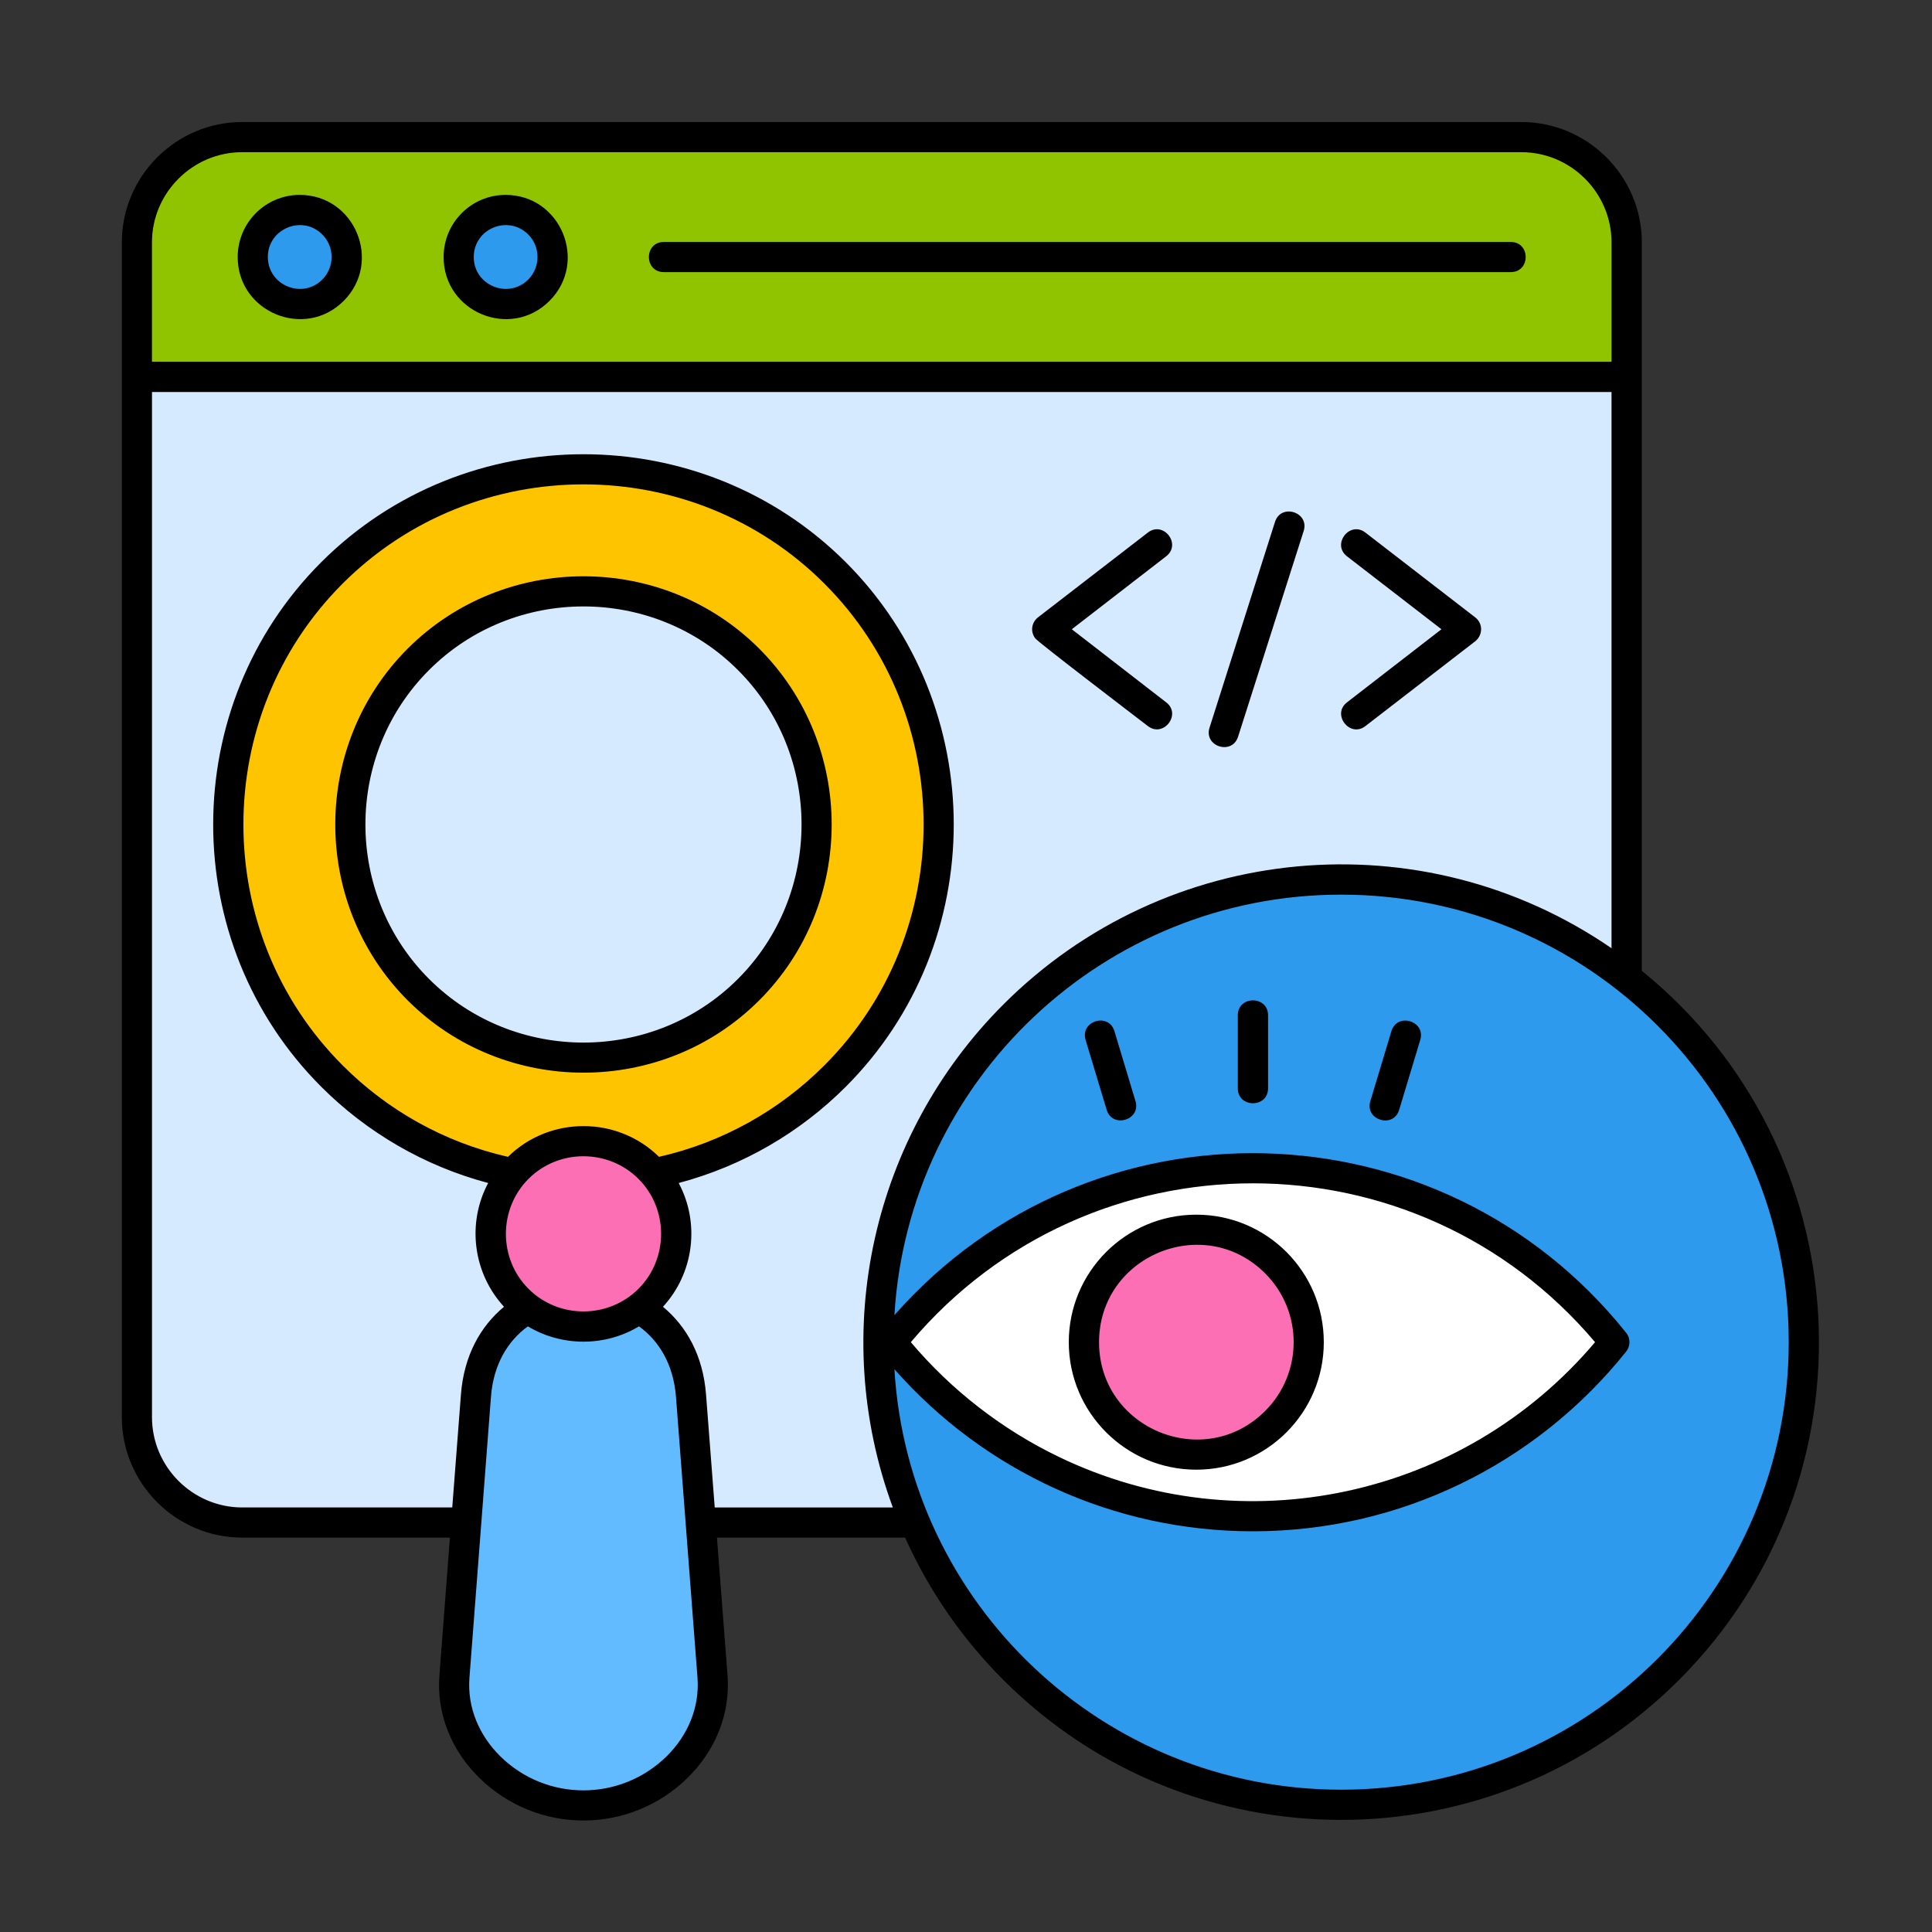
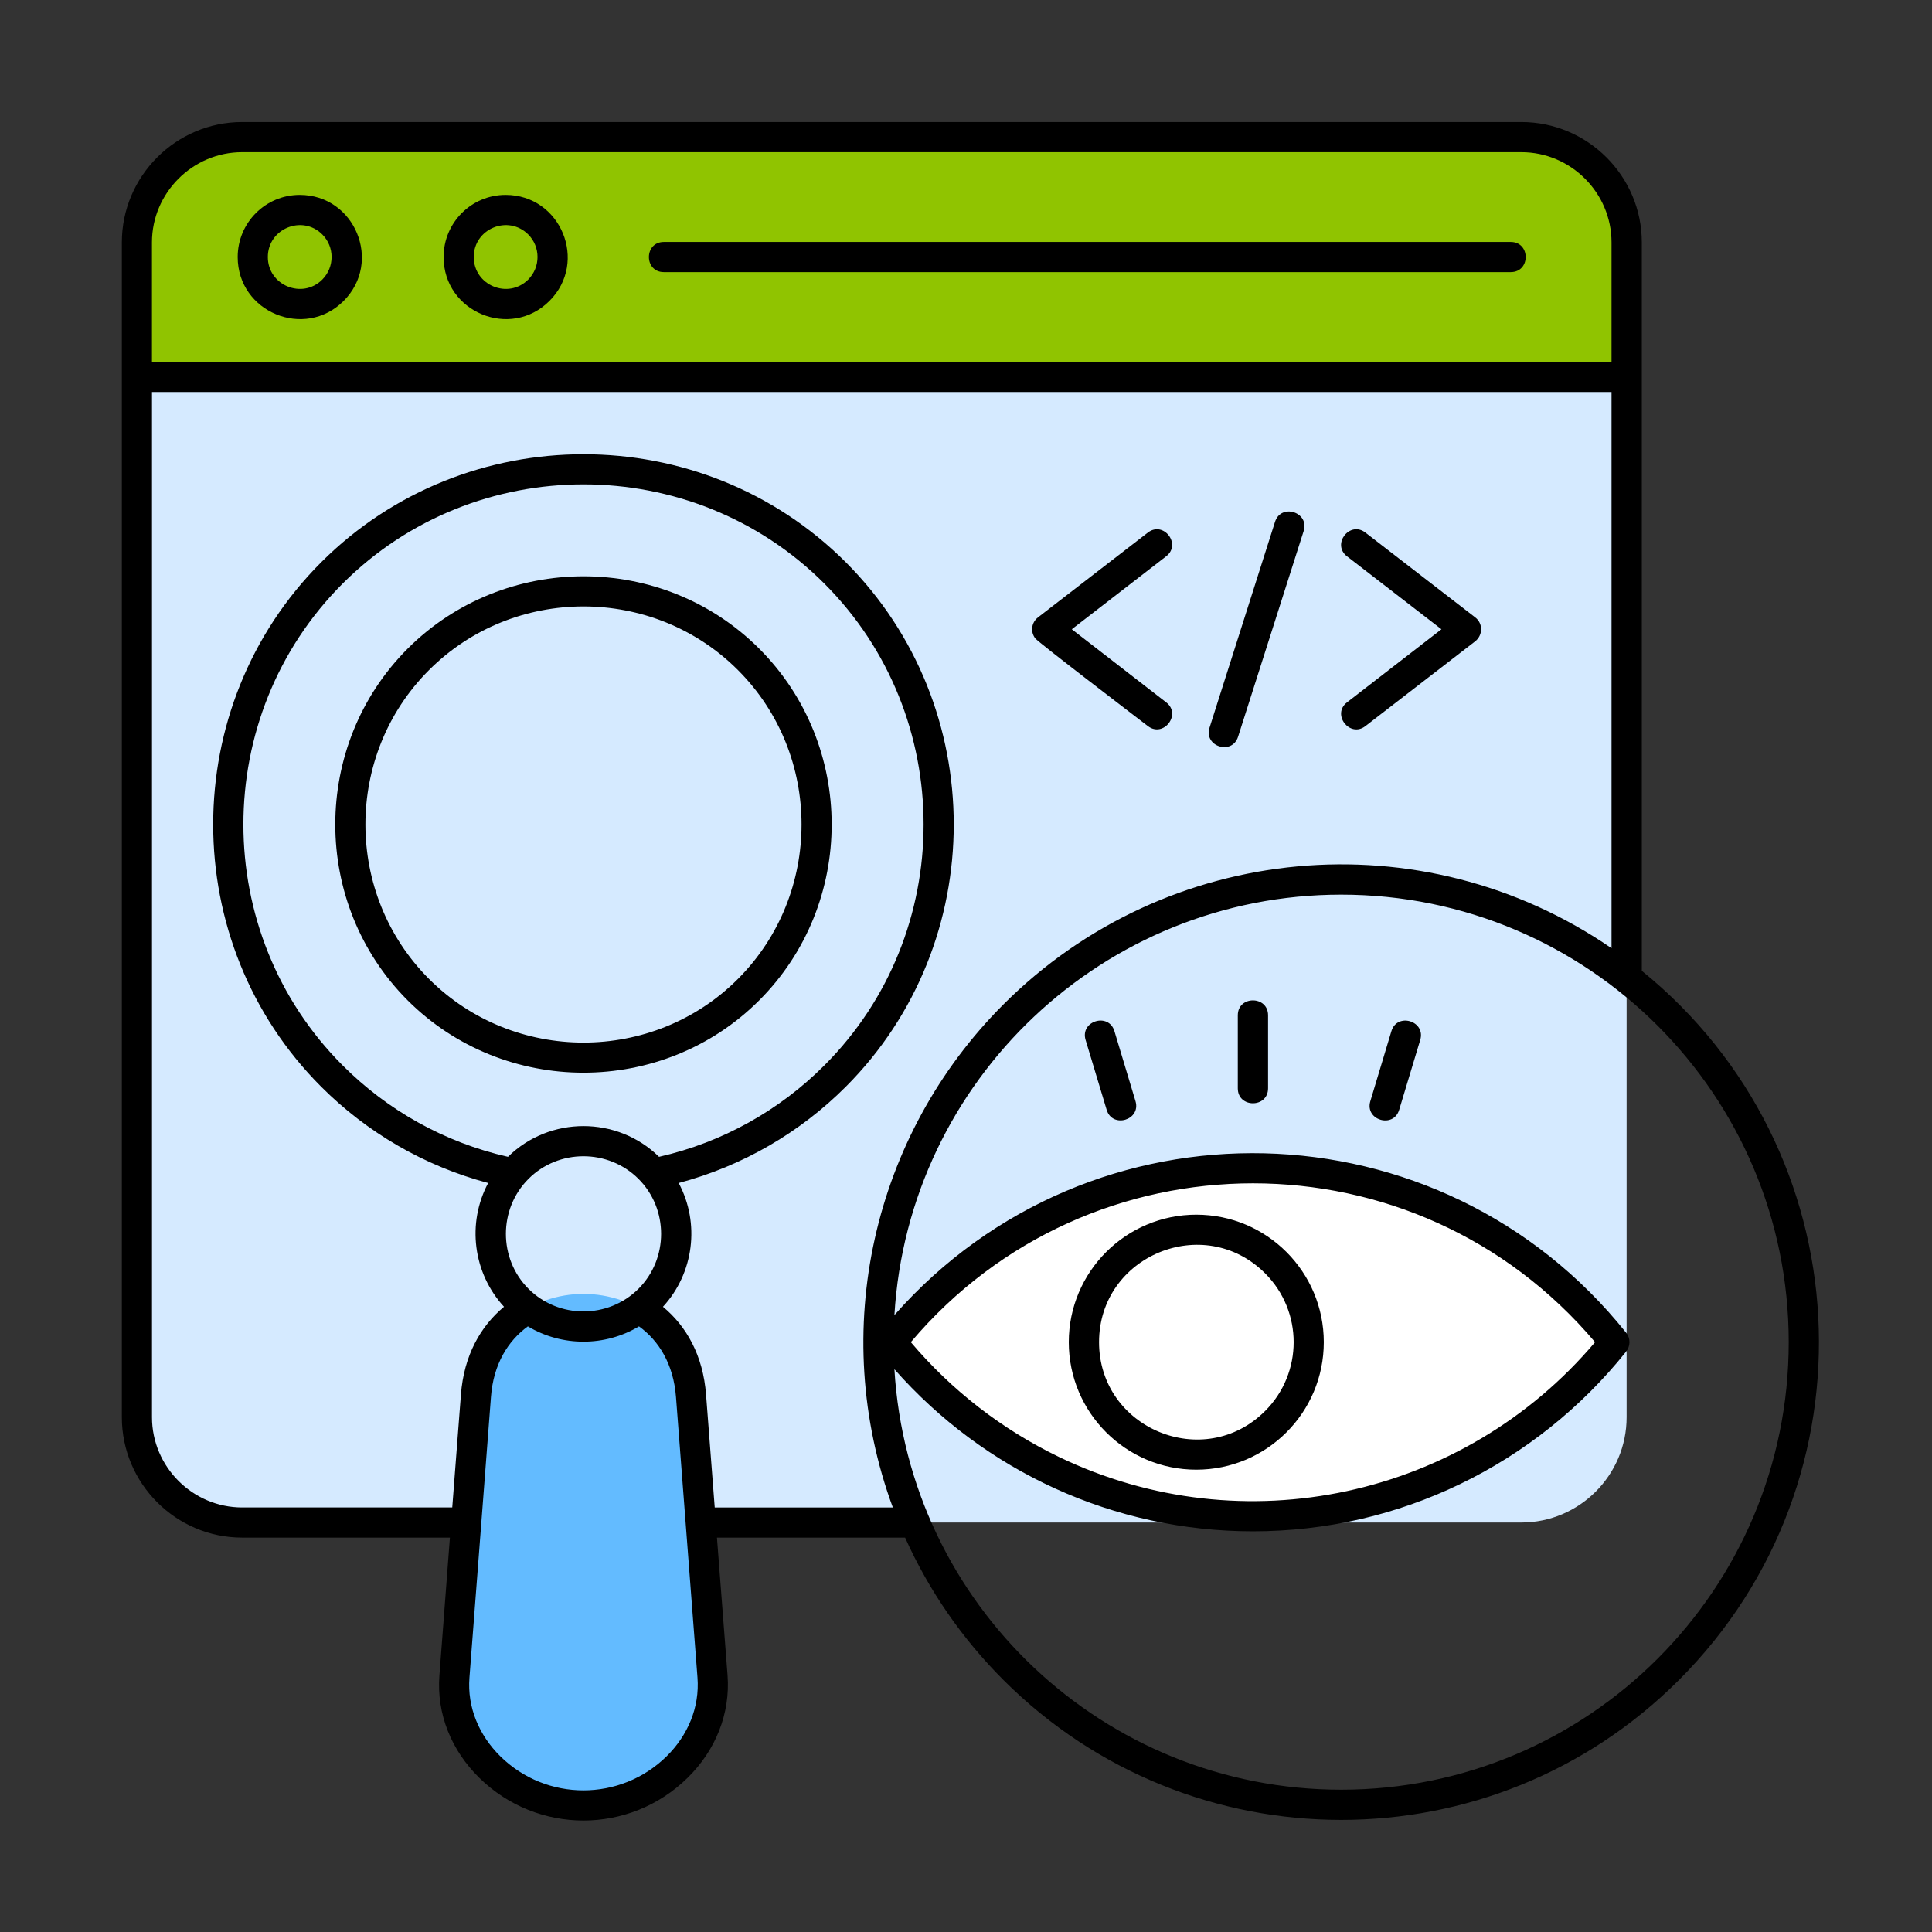
<svg xmlns="http://www.w3.org/2000/svg" version="1.1" id="Layer_1" x="0px" y="0px" viewBox="0 0 512 512" style="enable-background:new 0 0 512 512;" xml:space="preserve">
  <rect x="0" y="0" width="512" height="512" fill="#333333" stroke="none" />
  <style type="text/css">
	.st0{fill-rule:evenodd;clip-rule:evenodd;fill:#4EB1FC;}
	.st1{fill-rule:evenodd;clip-rule:evenodd;fill:#FE5151;}
	.st2{fill-rule:evenodd;clip-rule:evenodd;fill:#FFC400;}
	.st3{fill-rule:evenodd;clip-rule:evenodd;fill:#90C400;}
	.st4{fill-rule:evenodd;clip-rule:evenodd;fill:#D5EAFF;}
	.st5{fill-rule:evenodd;clip-rule:evenodd;fill:#63BBFF;}
	.st6{fill-rule:evenodd;clip-rule:evenodd;fill:#FFFFFF;}
	.st7{fill-rule:evenodd;clip-rule:evenodd;fill:#EFD233;}
	.st8{fill-rule:evenodd;clip-rule:evenodd;fill:#FF0000;}
	.st9{fill-rule:evenodd;clip-rule:evenodd;fill:#FFD7CC;}
	.st10{fill-rule:evenodd;clip-rule:evenodd;fill:#B3B4FC;}
	.st11{fill-rule:evenodd;clip-rule:evenodd;fill:#FA2D2D;}
	.st12{fill-rule:evenodd;clip-rule:evenodd;fill:#7B7DD9;}
	.st13{fill-rule:evenodd;clip-rule:evenodd;fill:#2F92E0;}
	.st14{fill-rule:evenodd;clip-rule:evenodd;fill:#B0D8FF;}
	.st15{fill-rule:evenodd;clip-rule:evenodd;fill:#999999;}
	.st16{fill-rule:evenodd;clip-rule:evenodd;fill:#FFEC82;}
	.st17{fill-rule:evenodd;clip-rule:evenodd;fill:#FC8AC3;}
	.st18{fill-rule:evenodd;clip-rule:evenodd;fill:#2D9AED;}
	.st19{fill-rule:evenodd;clip-rule:evenodd;fill:#76A100;}
	.st20{fill-rule:evenodd;clip-rule:evenodd;fill:#305675;}
	.st21{fill-rule:evenodd;clip-rule:evenodd;fill:#4E7DA3;}
	.st22{fill-rule:evenodd;clip-rule:evenodd;fill:#FF9F00;}
	.st23{fill-rule:evenodd;clip-rule:evenodd;fill:#D50000;}
	.st24{fill-rule:evenodd;clip-rule:evenodd;fill:#FC6FB5;}
	.st25{fill-rule:evenodd;clip-rule:evenodd;fill:#FFA8D4;}
	.st26{fill-rule:evenodd;clip-rule:evenodd;}
	.st27{fill-rule:evenodd;clip-rule:evenodd;fill:#87CBFF;}
	.st28{fill-rule:evenodd;clip-rule:evenodd;fill:#0E8EF0;}
	.st29{fill-rule:evenodd;clip-rule:evenodd;fill:#C7DEF5;}
	
		.st30{fill-rule:evenodd;clip-rule:evenodd;fill:#90C400;stroke:#000000;stroke-width:7.994;stroke-linecap:round;stroke-linejoin:round;stroke-miterlimit:10;}
	.st31{fill-rule:evenodd;clip-rule:evenodd;fill:#B3B3B3;}
	.st32{fill-rule:evenodd;clip-rule:evenodd;fill:#808080;}
	.st33{fill-rule:evenodd;clip-rule:evenodd;fill:#6699FF;}
	
		.st34{fill-rule:evenodd;clip-rule:evenodd;fill:#2D9AED;stroke:#000000;stroke-width:0.992;stroke-linecap:round;stroke-linejoin:round;stroke-miterlimit:10;}
	.st35{fill-rule:evenodd;clip-rule:evenodd;fill:#CCCCCC;}
</style>
  <g>
    <path class="st4" d="M64.18,36.34h339c15.36,0,27.89,12.56,27.89,27.89v311.36c0,15.34-12.53,27.89-27.89,27.89h-339   c-15.34,0-27.89-12.56-27.89-27.89V64.23C36.29,48.9,48.84,36.34,64.18,36.34L64.18,36.34z" />
    <path class="st3" d="M64.18,36.34h339c15.36,0,27.89,12.56,27.89,27.89v35.66H36.29V64.23C36.29,48.9,48.84,36.34,64.18,36.34   L64.18,36.34z" />
-     <path class="st34" d="M79.43,56.47c6.43,0,11.65,5.22,11.65,11.65s-5.22,11.62-11.65,11.62c-6.41,0-11.62-5.19-11.62-11.62   S73.02,56.47,79.43,56.47L79.43,56.47z M133.83,56.47c6.41,0,11.62,5.22,11.62,11.65s-5.22,11.62-11.62,11.62   c-6.43,0-11.65-5.19-11.65-11.62S127.39,56.47,133.83,56.47L133.83,56.47z" />
-     <path class="st18" d="M355.44,478.29c67.52,0,122.6-55.08,122.6-122.6s-55.08-122.6-122.6-122.6s-122.6,55.08-122.6,122.6   S287.92,478.29,355.44,478.29L355.44,478.29z" />
-     <path class="st2" d="M154.63,312.77c-52.07,0-94.28-42.21-94.28-94.28s42.21-94.28,94.28-94.28c52.07,0,94.28,42.21,94.28,94.28   S206.7,312.77,154.63,312.77L154.63,312.77z M154.63,280.37c-34.19,0-61.88-27.69-61.88-61.88s27.69-61.88,61.88-61.88   s61.88,27.69,61.88,61.88S188.82,280.37,154.63,280.37L154.63,280.37z" />
    <path class="st5" d="M154.63,478.49c18.79,0,35.63-15.45,34.19-34.21l-5.7-74.41c-2.75-35.97-54.23-35.94-57,0l-5.7,74.41   C119,463.04,135.81,478.49,154.63,478.49L154.63,478.49z" />
-     <path class="st24" d="M154.63,351.58c13.55,0,24.6-11.06,24.6-24.6s-11.05-24.6-24.6-24.6c-13.55,0-24.6,11.06-24.6,24.6   S141.08,351.58,154.63,351.58L154.63,351.58z" />
    <path class="st6" d="M332.02,401.78c-38.78,0-73.33-18-95.81-46.09c22.48-28.09,57.03-46.12,95.81-46.12   c38.78,0,73.36,18.03,95.81,46.12C405.39,383.78,370.8,401.78,332.02,401.78L332.02,401.78z" />
-     <path class="st24" d="M317.03,385.48c16.41,0,29.79-13.38,29.79-29.79s-13.38-29.79-29.79-29.79c-16.38,0-29.76,13.38-29.76,29.79   S300.65,385.48,317.03,385.48L317.03,385.48z" />
    <path d="M435.09,257.27c58.37,47.28,63.07,134.73,9.86,187.94c-49.44,49.44-129.6,49.44-179.04,0   c-10.83-10.83-19.7-23.58-26.05-37.73h-49.86l2.81,36.51c0.77,10.2-3.23,19.93-10.57,27.13c-15.36,15.11-39.88,15.11-55.25,0   c-7.31-7.2-11.34-16.84-10.54-27.13l2.78-36.51H64.18c-17.55,0-31.89-14.34-31.89-31.89V64.23c0-17.55,14.34-31.89,31.89-31.89h339   c17.57,0,31.92,14.34,31.92,31.89V257.27z M337.89,138.3c1.59-4.99,9.18-2.58,7.6,2.41l-17.38,54.51   c-1.59,5.02-9.16,2.61-7.57-2.38L337.89,138.3z M356.97,147.43c-4.14-3.2,0.74-9.5,4.88-6.29l29.11,22.48   c2.13,1.64,2.01,4.79-0.08,6.38l-29.03,22.42c-4.14,3.2-9.01-3.12-4.88-6.29L382,166.76L356.97,147.43z M304.19,141.14   c4.14-3.2,9.01,3.09,4.85,6.29l-25,19.33l25,19.36c4.17,3.17-0.71,9.5-4.85,6.29c-3.32-2.55-29.03-22.17-29.82-23.22   c-1.36-1.73-1.05-4.22,0.71-5.58L304.19,141.14z M317.03,321.9c18.68,0,33.79,15.14,33.79,33.79c0,18.65-15.11,33.79-33.79,33.79   c-18.65,0-33.79-15.14-33.79-33.79C283.24,337.04,298.38,321.9,317.03,321.9L317.03,321.9z M335.28,337.46   c-16.21-16.21-44.02-4.68-44.02,18.23c0,22.9,27.81,34.44,44.02,18.23C345.35,363.85,345.35,347.53,335.28,337.46L335.28,337.46z    M175.92,72.11c-5.27,0-5.27-7.99,0-7.99h224.45c5.27,0,5.27,7.99,0,7.99H175.92z M134,51.65c14.6,0,21.97,17.74,11.62,28.09   s-28.06,2.98-28.06-11.62C117.56,59.02,124.9,51.65,134,51.65L134,51.65z M139.98,62.13c-5.33-5.3-14.43-1.53-14.43,5.98   s9.1,11.28,14.43,5.98C143.27,70.78,143.27,65.42,139.98,62.13L139.98,62.13z M79.43,51.65c14.63,0,21.97,17.74,11.65,28.09   c-10.35,10.35-28.09,2.98-28.09-11.62C62.99,59.02,70.36,51.65,79.43,51.65L79.43,51.65z M85.41,62.13   c-5.3-5.3-14.43-1.53-14.43,5.98s9.13,11.28,14.43,5.98C88.7,70.78,88.7,65.42,85.41,62.13L85.41,62.13z M427.07,251.29v-147.4   H40.28v271.7c0,13.12,10.77,23.9,23.9,23.9h55.67l2.3-29.91c0.79-10.37,5.22-18.14,11.42-23.27c-8.22-8.93-9.89-22.14-4.2-32.8   C112.4,309,97.2,300.08,85.13,288c-38.18-38.18-38.18-100.83,0-139.01c38.18-38.15,100.83-38.15,139.01,0   c38.15,38.18,38.15,100.83,0,139.01c-12.08,12.08-27.27,21-44.28,25.51c5.7,10.66,4.03,23.9-4.17,32.8   c6.21,5.13,10.63,12.9,11.42,23.27l2.3,29.91h47.2c-17.21-46.72-5.33-98.7,29.31-133.31C308.98,223.09,376.78,216.71,427.07,251.29   L427.07,251.29z M332.02,405.81c-36.79,0-71.09-15.85-94.99-42.95c3.71,62.33,55.47,111.43,118.4,111.43   c65.51,0,118.6-53.09,118.6-118.6c0-65.51-53.09-118.6-118.6-118.6c-62.93,0-114.69,49.1-118.4,111.43   c52.04-59.05,144.74-56.86,193.92,4.68c1.22,1.5,1.13,3.63-0.06,5.05c-11.82,14.77-26.84,26.82-44.05,35.09   C370.26,401.33,351.67,405.81,332.02,405.81L332.02,405.81z M368.73,273.29c1.5-5.05,9.16-2.75,7.65,2.3l-5.58,18.51   c-1.5,5.05-9.16,2.75-7.65-2.27L368.73,273.29z M328.03,269.06c0-5.27,8.02-5.27,8.02,0v19.36c0,5.27-8.02,5.27-8.02,0V269.06z    M287.69,275.58c-1.5-5.05,6.15-7.34,7.65-2.3l5.58,18.54c1.5,5.02-6.15,7.31-7.65,2.27L287.69,275.58z M280.69,386.13   c48.73,23.44,107.15,10.8,142.02-30.44c-47.42-56.13-133.91-56.13-181.33,0C252.12,368.39,265.5,378.82,280.69,386.13   L280.69,386.13z M169.34,351.5c-8.99,5.41-20.44,5.41-29.45,0c-5.27,3.83-9.13,10.03-9.78,18.68l-5.7,74.41   c-0.62,7.91,2.58,15.34,8.19,20.86c12.22,12.02,31.8,12.02,44.05,0c5.64-5.56,8.79-12.98,8.19-20.86l-5.7-74.41   C178.47,361.53,174.62,355.32,169.34,351.5L169.34,351.5z M174.65,306.57c16.89-3.83,32-12.39,43.82-24.24   c35.06-35.06,35.06-92.61,0-127.67c-35.06-35.06-92.61-35.06-127.67,0c-35.06,35.06-35.06,92.61,0,127.67   c11.82,11.85,26.9,20.41,43.82,24.24C145.67,295.71,163.59,295.71,174.65,306.57L174.65,306.57z M169.2,312.41   c-8.02-7.99-21.15-7.99-29.14,0s-7.99,21.15,0,29.14s21.12,7.99,29.14,0C177.2,333.55,177.2,320.4,169.2,312.41L169.2,312.41z    M108.03,265.1c-25.57-25.6-25.57-67.61,0-93.2c25.6-25.57,67.61-25.57,93.17,0c25.6,25.6,25.6,67.61,0,93.2   C175.64,290.66,133.63,290.66,108.03,265.1L108.03,265.1z M113.7,259.43c22.48,22.48,59.39,22.48,81.86,0s22.48-59.39,0-81.86   c-22.48-22.48-59.39-22.48-81.86,0C91.22,200.04,91.22,236.95,113.7,259.43L113.7,259.43z M40.28,95.87h386.79V64.23   c0-13.12-10.74-23.9-23.9-23.9h-339c-13.12,0-23.9,10.77-23.9,23.9V95.87z" />
  </g>
</svg>